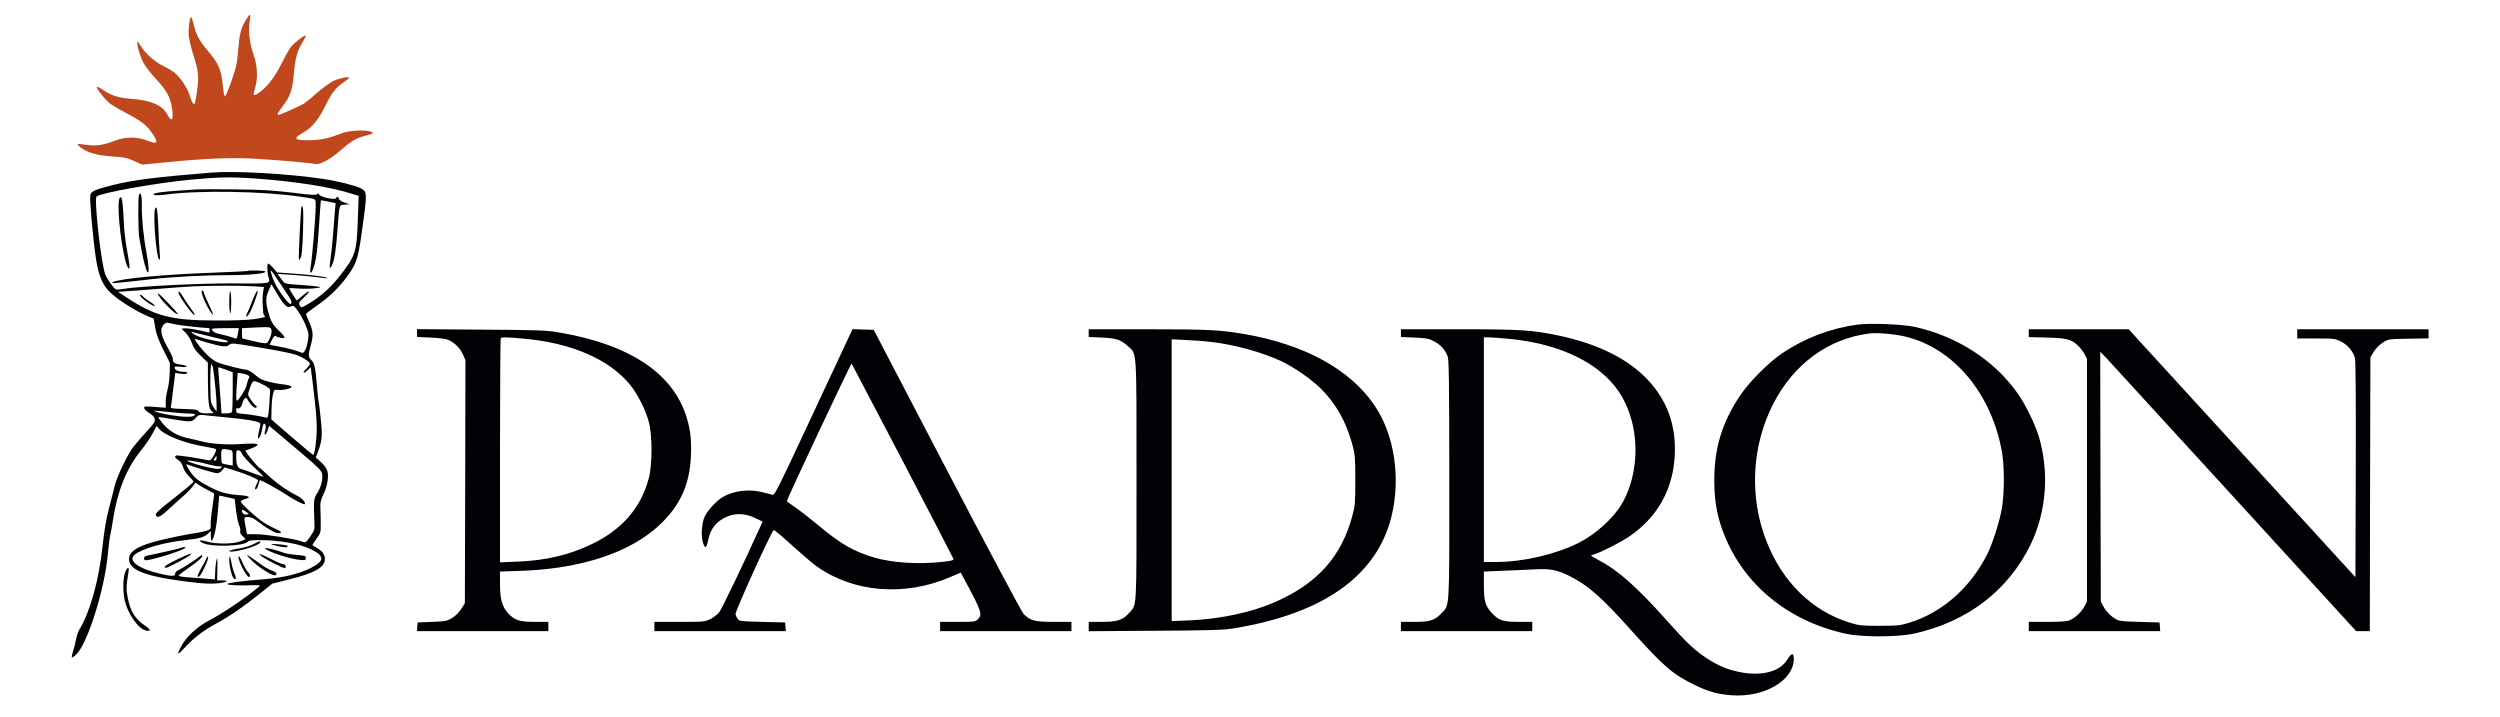
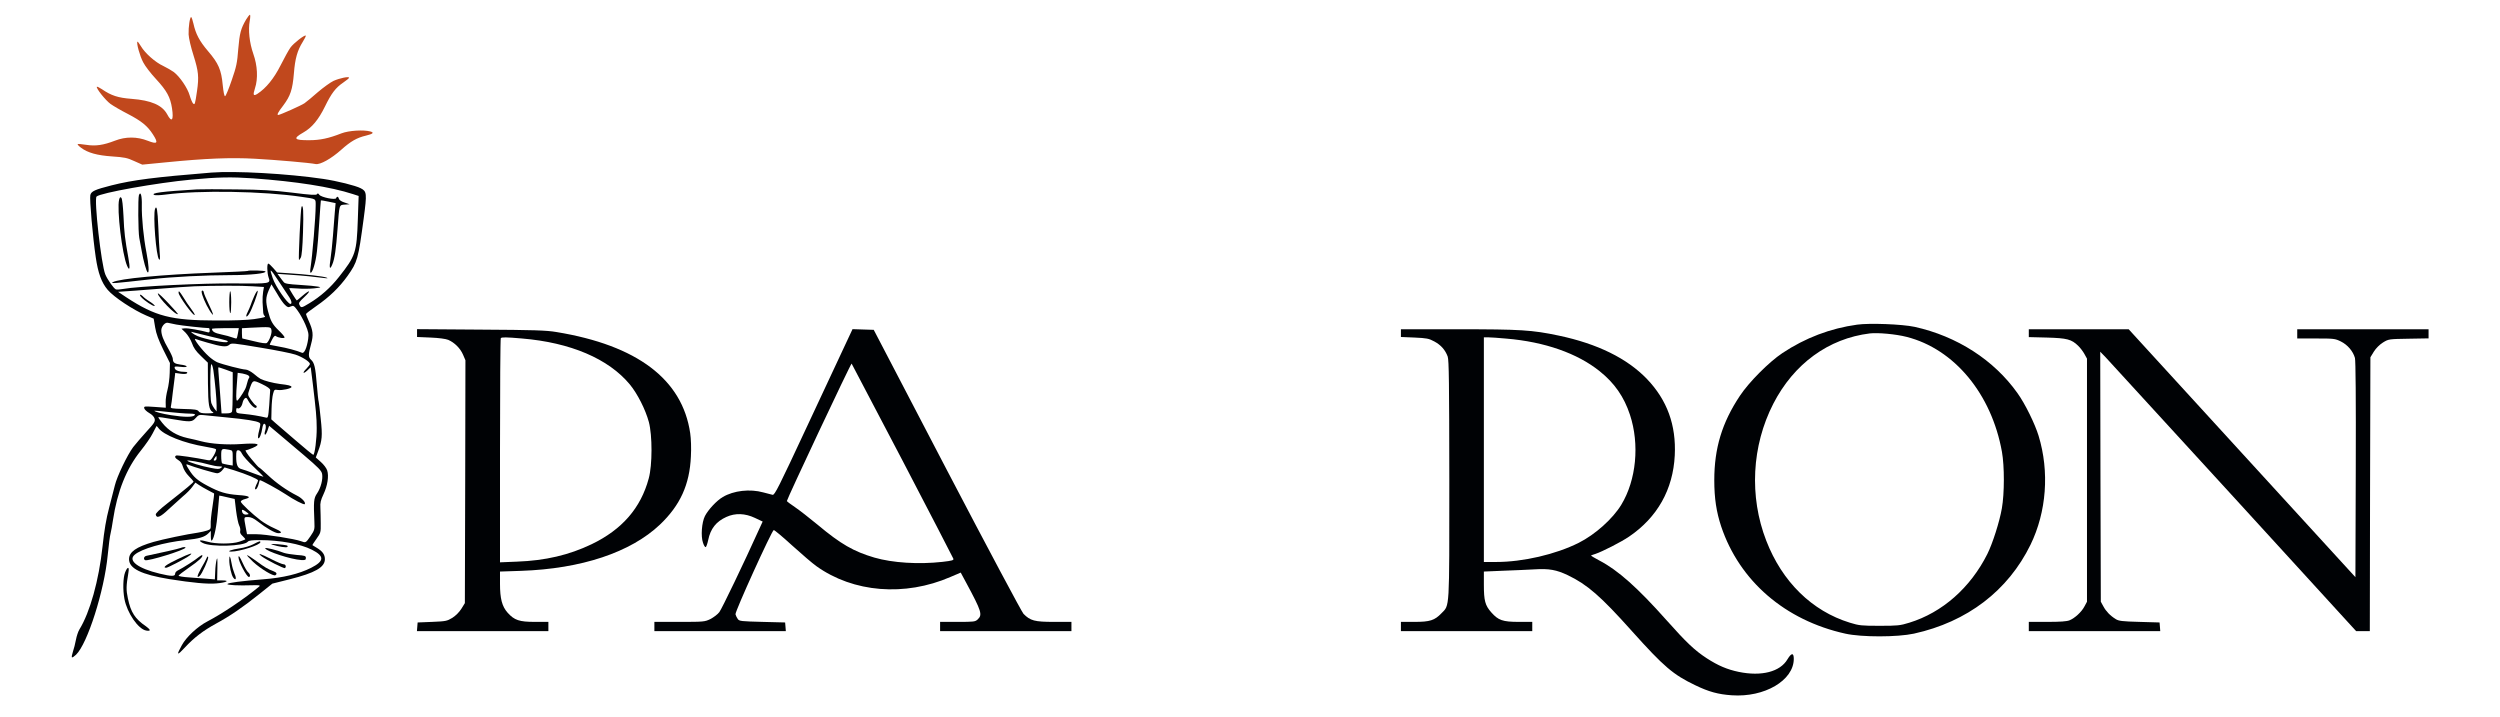
<svg xmlns="http://www.w3.org/2000/svg" width="150" height="43" viewBox="0 0 150 43" fill="none">
  <path d="M14.765 1.175C14.447 1.721 14.378 1.984 14.295 2.945C14.233 3.774 14.184 4.002 13.901 4.818C13.728 5.33 13.548 5.758 13.507 5.772C13.459 5.786 13.41 5.544 13.362 5.088C13.279 4.196 13.113 3.802 12.477 3.062C11.965 2.461 11.744 2.039 11.606 1.417C11.558 1.203 11.495 1.023 11.468 1.023C11.392 1.023 11.302 1.618 11.316 2.067C11.329 2.295 11.447 2.813 11.613 3.332C11.91 4.279 11.945 4.604 11.82 5.468C11.703 6.277 11.689 6.311 11.578 6.201C11.53 6.145 11.44 5.931 11.378 5.717C11.254 5.281 10.783 4.59 10.424 4.32C10.3 4.23 10.016 4.065 9.802 3.961C9.318 3.74 8.703 3.194 8.454 2.772C8.357 2.606 8.26 2.482 8.247 2.502C8.171 2.571 8.392 3.366 8.592 3.74C8.703 3.961 9.055 4.417 9.366 4.749C10.009 5.447 10.217 5.827 10.32 6.491C10.431 7.217 10.306 7.383 10.03 6.857C9.733 6.311 9.076 6.021 7.894 5.931C7.078 5.869 6.677 5.737 6.111 5.35C5.965 5.254 5.834 5.191 5.813 5.205C5.744 5.281 6.325 6.014 6.629 6.235C6.802 6.359 7.265 6.629 7.659 6.83C8.495 7.265 8.848 7.555 9.173 8.06C9.518 8.592 9.449 8.675 8.869 8.447C8.219 8.191 7.541 8.191 6.899 8.44C6.2 8.71 5.737 8.779 5.17 8.689C4.908 8.648 4.673 8.627 4.659 8.648C4.638 8.668 4.728 8.765 4.859 8.862C5.26 9.166 5.827 9.325 6.74 9.387C7.459 9.436 7.638 9.47 8.053 9.664L8.537 9.878L9.954 9.74C12.325 9.505 13.846 9.442 15.311 9.525C16.569 9.595 18.574 9.767 18.94 9.843C19.21 9.892 19.873 9.525 20.482 8.979C21.048 8.475 21.408 8.267 21.961 8.136C22.389 8.032 22.465 7.956 22.217 7.887C21.809 7.777 20.931 7.832 20.495 7.998C19.721 8.302 19.203 8.412 18.56 8.412C17.634 8.419 17.558 8.316 18.201 7.949C18.712 7.659 19.106 7.189 19.493 6.401C19.887 5.592 20.136 5.267 20.592 4.956C20.786 4.825 20.945 4.694 20.945 4.666C20.945 4.569 20.385 4.687 20.012 4.853C19.825 4.942 19.403 5.247 19.078 5.523C18.753 5.806 18.394 6.111 18.27 6.194C18.083 6.325 16.797 6.899 16.694 6.899C16.597 6.899 16.687 6.726 16.998 6.325C17.426 5.751 17.551 5.385 17.634 4.403C17.703 3.518 17.841 3.028 18.166 2.509C18.283 2.323 18.366 2.157 18.346 2.136C18.283 2.074 17.613 2.592 17.426 2.855C17.316 3.007 17.053 3.491 16.832 3.926C16.438 4.707 15.968 5.288 15.449 5.627C15.2 5.786 15.166 5.71 15.297 5.302C15.491 4.721 15.449 3.933 15.2 3.235C14.965 2.565 14.883 1.797 14.986 1.244C15.021 1.051 15.028 0.885 14.993 0.885C14.965 0.885 14.862 1.016 14.765 1.175Z" fill="#C1481D" />
  <path d="M12.684 10.355C9.29 10.631 7.977 10.797 6.691 11.122C5.689 11.378 5.475 11.475 5.42 11.703C5.364 11.917 5.565 14.226 5.744 15.429C5.883 16.383 6.09 16.956 6.463 17.392C6.83 17.827 7.991 18.595 8.779 18.933L9.221 19.12L9.311 19.652C9.373 20.032 9.512 20.399 9.795 20.979L10.196 21.781L10.182 22.376C10.175 22.7 10.113 23.157 10.051 23.385C9.989 23.613 9.933 23.952 9.94 24.131L9.947 24.463L9.284 24.415C8.668 24.373 8.627 24.373 8.655 24.498C8.668 24.567 8.8 24.691 8.952 24.781C9.125 24.878 9.242 25.002 9.277 25.12C9.318 25.293 9.27 25.376 8.793 25.894C8.502 26.212 8.143 26.634 7.991 26.827C7.638 27.297 7.016 28.597 6.892 29.122C6.837 29.35 6.678 29.959 6.546 30.47C6.373 31.12 6.256 31.818 6.152 32.786C5.931 34.832 5.399 36.74 4.763 37.77C4.687 37.894 4.597 38.17 4.555 38.392C4.514 38.62 4.431 38.938 4.376 39.097C4.32 39.263 4.293 39.422 4.314 39.442C4.341 39.463 4.445 39.394 4.562 39.283C5.247 38.627 6.256 35.461 6.463 33.311C6.519 32.73 6.595 32.136 6.636 31.998C6.671 31.859 6.733 31.514 6.774 31.23C7.037 29.482 7.583 28.113 8.447 27.041C8.724 26.696 9.049 26.233 9.159 26.005C9.277 25.783 9.373 25.583 9.387 25.569C9.394 25.548 9.449 25.604 9.505 25.68C9.802 26.101 11.046 26.592 12.339 26.806C12.643 26.855 12.919 26.917 12.954 26.952C12.989 26.979 12.933 27.145 12.83 27.325C12.664 27.608 12.615 27.643 12.456 27.608C11.751 27.463 10.618 27.297 10.569 27.332C10.459 27.394 10.5 27.484 10.701 27.608C10.832 27.684 10.922 27.816 10.977 28.009C11.025 28.175 11.164 28.403 11.33 28.569C11.482 28.721 11.606 28.866 11.613 28.894C11.613 28.949 11.205 29.288 10.037 30.207C9.574 30.567 9.332 30.802 9.346 30.878C9.394 31.12 9.622 31.03 10.113 30.56C10.39 30.304 10.777 29.952 10.977 29.779C11.184 29.613 11.433 29.357 11.537 29.212L11.724 28.956L11.931 29.095C12.042 29.171 12.29 29.316 12.477 29.412C12.671 29.509 12.83 29.599 12.844 29.606C12.857 29.62 12.816 29.979 12.747 30.415C12.678 30.843 12.629 31.32 12.643 31.472C12.65 31.735 12.636 31.763 12.429 31.832C12.304 31.873 12.062 31.929 11.89 31.956C11.24 32.046 9.761 32.357 9.208 32.516C8.164 32.82 7.742 33.117 7.742 33.553C7.742 34.113 8.482 34.472 10.168 34.749C11.572 34.97 12.443 35.053 12.989 35.005C13.576 34.956 13.832 34.825 13.334 34.825H13.03L13.044 34.085C13.051 33.525 13.044 33.401 12.996 33.581C12.961 33.712 12.919 34.037 12.913 34.293L12.892 34.763L12.443 34.728C12.194 34.707 11.703 34.673 11.357 34.645C11.005 34.624 10.714 34.576 10.714 34.541C10.714 34.514 10.998 34.293 11.337 34.058C11.924 33.657 12.207 33.394 12.132 33.311C12.111 33.297 12.028 33.346 11.938 33.415C11.744 33.587 10.95 34.092 10.701 34.21C10.59 34.258 10.507 34.348 10.507 34.424C10.507 34.59 10.293 34.59 9.574 34.417C8.281 34.106 7.666 33.643 8.074 33.29C8.475 32.931 9.83 32.544 11.129 32.406C11.973 32.316 12.277 32.226 12.505 31.998L12.65 31.852V32.177C12.65 32.378 12.678 32.475 12.712 32.433C12.857 32.288 13.002 31.555 13.072 30.677C13.113 30.166 13.155 29.737 13.155 29.737C13.162 29.73 13.376 29.772 13.625 29.834L14.081 29.938L14.164 30.636C14.212 31.016 14.295 31.417 14.35 31.528C14.406 31.631 14.433 31.783 14.413 31.852C14.385 31.949 14.426 32.046 14.558 32.164C14.662 32.26 14.731 32.35 14.717 32.364C14.703 32.378 14.537 32.44 14.357 32.502C13.929 32.647 12.933 32.647 12.45 32.502C12 32.371 11.841 32.412 12.166 32.578C12.657 32.834 14.641 32.779 14.869 32.502C14.924 32.433 15.118 32.406 15.581 32.406C16.784 32.406 18.028 32.634 18.719 32.986C19.479 33.373 19.466 33.664 18.664 34.071C17.931 34.438 16.984 34.666 15.816 34.756C14.509 34.859 13.694 34.963 13.645 35.039C13.604 35.108 14.316 35.143 15.138 35.115C15.56 35.101 15.636 35.115 15.553 35.191C14.668 35.924 13.369 36.802 12.443 37.286C11.848 37.597 11.178 38.219 10.908 38.717C10.569 39.325 10.618 39.366 11.088 38.855C11.648 38.253 12.18 37.846 12.975 37.41C13.77 36.981 14.572 36.435 15.546 35.654L16.341 35.018L17.385 34.756C18.899 34.376 19.493 34.037 19.493 33.553C19.493 33.276 19.355 33.083 19.03 32.883C18.885 32.8 18.761 32.717 18.747 32.71C18.733 32.703 18.843 32.53 18.989 32.33C19.244 31.97 19.251 31.942 19.244 31.403C19.244 31.099 19.231 30.677 19.224 30.47C19.203 30.166 19.244 30.007 19.41 29.654C19.652 29.143 19.742 28.562 19.631 28.224C19.59 28.092 19.417 27.864 19.251 27.719L18.947 27.449L19.085 27.083C19.327 26.44 19.355 26.15 19.244 25.134C19.196 24.615 19.134 24.152 19.12 24.097C19.099 24.048 19.051 23.585 19.009 23.074C18.926 22.037 18.864 21.767 18.664 21.587C18.491 21.429 18.491 21.263 18.664 20.647C18.816 20.095 18.788 19.832 18.512 19.23C18.429 19.044 18.36 18.871 18.36 18.843C18.353 18.816 18.636 18.601 18.975 18.366C19.756 17.827 20.364 17.24 20.848 16.562C21.45 15.712 21.491 15.56 21.823 13.099C22.023 11.592 22.009 11.482 21.643 11.295C21.339 11.136 20.233 10.859 19.396 10.735C17.254 10.417 14.108 10.244 12.684 10.355ZM15.173 10.7C17.772 10.887 19.846 11.212 21.18 11.647L21.519 11.758L21.47 13.161C21.401 15.159 21.339 15.352 20.337 16.617C19.832 17.26 19.231 17.793 18.553 18.2C18.083 18.484 18.069 18.484 17.973 18.304C17.903 18.18 17.945 18.117 18.263 17.82C18.698 17.412 18.602 17.357 18.145 17.751C17.973 17.903 17.814 18.028 17.807 18.028C17.779 18.028 17.35 17.336 17.35 17.295C17.35 17.281 17.578 17.288 17.855 17.309C18.138 17.336 18.581 17.329 18.843 17.302C19.265 17.253 19.293 17.24 19.092 17.198C18.968 17.171 18.47 17.122 17.986 17.094C17.302 17.053 17.095 17.018 17.026 16.929C16.977 16.866 16.866 16.735 16.791 16.624L16.645 16.431L17.33 16.479C17.703 16.5 18.242 16.548 18.526 16.576C19.68 16.714 19.735 16.721 19.597 16.659C19.431 16.583 18.366 16.459 17.35 16.396L16.625 16.348L16.396 16.085C16.265 15.933 16.134 15.816 16.099 15.816C16.009 15.816 16.023 16.369 16.113 16.638C16.251 17.025 16.231 17.025 14.115 17.005C12.207 16.984 8.226 17.177 7.396 17.336C7.21 17.371 7.009 17.385 6.954 17.364C6.83 17.316 6.449 16.783 6.318 16.465C6.076 15.885 5.634 11.952 5.793 11.793C6.007 11.578 9.401 10.97 11.475 10.777C13.079 10.624 13.88 10.611 15.173 10.7ZM16.763 16.936C17.019 17.329 17.288 17.73 17.357 17.834C17.496 18.035 17.53 18.235 17.426 18.235C17.254 18.235 16.528 17.184 16.362 16.687C16.141 16.037 16.189 16.064 16.763 16.936ZM16.611 17.592C16.777 17.889 16.998 18.207 17.102 18.297C17.254 18.442 17.302 18.456 17.447 18.387C17.606 18.318 17.641 18.339 17.862 18.643C18 18.829 18.207 19.203 18.325 19.479C18.505 19.908 18.532 20.032 18.491 20.336C18.415 20.862 18.256 21.228 18.118 21.166C17.807 21.035 17.191 20.869 16.728 20.793C16.445 20.744 16.203 20.696 16.189 20.689C16.175 20.675 16.238 20.544 16.32 20.385C16.417 20.191 16.493 20.115 16.549 20.164C16.68 20.267 17.074 20.329 17.074 20.24C17.074 20.198 16.922 20.018 16.735 19.839C16.341 19.459 16.231 19.251 16.078 18.664C15.933 18.076 15.94 17.855 16.12 17.426C16.21 17.226 16.286 17.06 16.286 17.06C16.293 17.06 16.438 17.302 16.611 17.592ZM15.159 17.177L15.837 17.219L15.788 17.502C15.761 17.661 15.747 17.938 15.754 18.131C15.767 18.318 15.781 18.567 15.788 18.684C15.788 18.795 15.823 18.912 15.864 18.94C15.975 19.023 15.885 19.051 15.242 19.147C14.855 19.203 13.991 19.237 12.961 19.23C10.265 19.224 9.325 18.982 7.583 17.841L7.085 17.509L7.396 17.488C7.569 17.482 8.489 17.412 9.436 17.336C10.39 17.26 11.399 17.184 11.682 17.177C12.83 17.136 14.516 17.129 15.159 17.177ZM10.576 19.472C10.88 19.535 12.297 19.687 12.532 19.687C12.56 19.687 12.581 19.749 12.581 19.832C12.581 19.936 12.546 19.963 12.463 19.936C12.021 19.811 11.254 19.68 11.088 19.7L10.887 19.721L11.136 19.963C11.274 20.108 11.433 20.364 11.516 20.585C11.613 20.869 11.751 21.069 12.056 21.359L12.47 21.76L12.477 23.018C12.491 24.311 12.539 24.595 12.767 24.726C12.864 24.781 12.795 24.795 12.45 24.802C12.111 24.802 11.986 24.774 11.917 24.677C11.848 24.581 11.696 24.553 11.025 24.539C10.238 24.512 10.217 24.512 10.258 24.366C10.279 24.283 10.327 23.931 10.362 23.592C10.403 23.247 10.452 22.839 10.479 22.673L10.514 22.376L10.846 22.424C11.06 22.452 11.198 22.438 11.226 22.389C11.261 22.341 11.212 22.313 11.108 22.313C10.763 22.313 10.521 22.23 10.486 22.099C10.452 21.982 10.479 21.975 10.825 22.009C11.053 22.037 11.198 22.03 11.198 21.988C11.198 21.947 11.039 21.899 10.839 21.878C10.473 21.829 10.369 21.753 10.369 21.525C10.369 21.456 10.251 21.187 10.106 20.938C9.795 20.399 9.678 20.087 9.678 19.818C9.678 19.583 9.913 19.32 10.079 19.369C10.141 19.383 10.369 19.431 10.576 19.472ZM16.286 19.797C16.334 19.977 16.162 20.454 16.009 20.578C15.954 20.62 15.684 20.585 15.249 20.475C14.869 20.385 14.551 20.309 14.544 20.309C14.53 20.309 14.516 20.171 14.516 19.998V19.694L14.986 19.666C16.258 19.604 16.238 19.604 16.286 19.797ZM14.281 19.977C14.254 20.136 14.219 20.281 14.198 20.302C14.178 20.323 14.067 20.295 13.943 20.247C13.818 20.198 13.521 20.115 13.279 20.067C12.885 19.984 12.726 19.894 12.719 19.735C12.719 19.707 13.079 19.687 13.521 19.687H14.33L14.281 19.977ZM12.546 20.171C13.701 20.447 13.714 20.447 13.645 20.516C13.556 20.606 12.311 20.357 11.848 20.164C11.585 20.053 11.344 19.852 11.558 19.929C11.606 19.942 12.056 20.053 12.546 20.171ZM12.443 20.558C13.3 20.806 13.59 20.841 13.756 20.689C13.88 20.571 13.963 20.578 15.608 20.855C16.549 21.007 17.503 21.2 17.724 21.276C18.145 21.415 18.595 21.712 18.595 21.836C18.595 21.878 18.498 22.002 18.387 22.12C18.118 22.383 18.18 22.472 18.45 22.217L18.643 22.03L18.767 23.018C18.954 24.574 19.003 25.071 19.003 25.68C19.009 26.316 18.885 27.29 18.795 27.29C18.767 27.29 18.297 26.91 17.758 26.44C17.226 25.977 16.666 25.5 16.528 25.383L16.279 25.161L16.293 24.532C16.3 24.187 16.341 23.779 16.383 23.634C16.452 23.371 16.466 23.364 16.68 23.399C16.929 23.433 17.489 23.309 17.489 23.219C17.489 23.143 17.302 23.095 16.797 23.039C16.383 22.984 15.85 22.846 15.636 22.735C15.567 22.7 15.373 22.555 15.214 22.417C15.049 22.286 14.841 22.175 14.744 22.175C14.544 22.175 13.362 21.871 13.03 21.733C12.906 21.677 12.671 21.518 12.519 21.373C12.132 21.028 11.558 20.274 11.724 20.336C11.8 20.364 12.118 20.468 12.443 20.558ZM12.802 22.217C12.906 22.949 12.996 23.959 12.996 24.311V24.684L12.864 24.518C12.795 24.429 12.712 24.276 12.678 24.18C12.595 23.931 12.601 21.823 12.684 21.85C12.726 21.864 12.774 22.03 12.802 22.217ZM13.556 22.182L13.963 22.334V23.461C13.963 24.076 13.943 24.629 13.922 24.691C13.894 24.767 13.79 24.802 13.59 24.802H13.293L13.21 23.675C13.168 23.06 13.113 22.438 13.106 22.293C13.092 22.154 13.092 22.037 13.113 22.037C13.134 22.037 13.334 22.106 13.556 22.182ZM14.91 22.535C14.966 22.576 14.979 22.638 14.938 22.687C14.903 22.728 14.855 22.866 14.827 22.991C14.8 23.115 14.744 23.288 14.696 23.371C14.537 23.668 14.274 24.041 14.226 24.041C14.157 24.041 14.157 23.71 14.219 22.942L14.261 22.369L14.544 22.41C14.696 22.438 14.862 22.493 14.91 22.535ZM16.21 23.405C16.21 23.468 16.182 23.876 16.154 24.304C16.092 25.064 16.085 25.092 15.94 25.051C15.574 24.961 15.069 24.878 14.641 24.836C14.198 24.795 14.171 24.781 14.171 24.622C14.171 24.518 14.198 24.463 14.24 24.491C14.35 24.56 14.502 24.408 14.551 24.18C14.572 24.069 14.634 23.945 14.689 23.903C14.765 23.841 14.807 23.869 14.883 24.021C15.042 24.318 15.318 24.553 15.387 24.449C15.415 24.401 15.401 24.346 15.36 24.332C15.311 24.318 15.18 24.166 15.062 24C14.855 23.696 14.855 23.696 14.959 23.385C15.166 22.776 15.159 22.783 15.719 23.046C16.051 23.205 16.21 23.323 16.21 23.405ZM11.35 24.816C11.675 24.823 11.738 24.843 11.675 24.919C11.572 25.037 11.06 25.037 10.265 24.912C9.712 24.823 9.263 24.705 9.263 24.643C9.263 24.636 9.643 24.664 10.113 24.719C10.576 24.767 11.136 24.816 11.35 24.816ZM13.583 25.044C14.744 25.154 15.401 25.258 15.56 25.362C15.643 25.41 15.636 25.479 15.546 25.839C15.484 26.067 15.463 26.274 15.498 26.295C15.567 26.336 15.691 26.025 15.74 25.68C15.761 25.541 15.809 25.424 15.844 25.424C15.954 25.424 15.982 25.624 15.913 25.839C15.871 25.949 15.864 26.06 15.899 26.081C15.926 26.101 15.996 25.991 16.051 25.832L16.148 25.548L16.659 25.977C16.943 26.212 17.654 26.813 18.228 27.304C19.113 28.058 19.293 28.244 19.327 28.438C19.383 28.756 19.251 29.267 19.023 29.606C18.823 29.896 18.809 30.09 18.864 31.32C18.885 31.77 18.871 31.811 18.629 32.17C18.346 32.578 18.346 32.578 18.069 32.475C17.689 32.33 15.919 32.053 15.38 32.053H14.82L14.738 31.611C14.627 31.009 14.62 31.023 14.89 31.023C15.056 31.023 15.221 31.099 15.463 31.286C15.975 31.687 16.507 31.991 16.694 31.991C16.984 31.991 16.887 31.88 16.438 31.687C16.196 31.583 15.844 31.376 15.65 31.23C15.138 30.843 14.447 30.194 14.447 30.097C14.447 30.048 14.558 29.979 14.696 29.945C15.111 29.841 14.966 29.744 14.295 29.703C13.556 29.647 13.168 29.53 12.443 29.143C11.834 28.818 11.606 28.617 11.33 28.161C11.157 27.892 11.143 27.836 11.247 27.871C11.641 28.03 12.892 28.396 13.03 28.396C13.12 28.396 13.251 28.32 13.334 28.217L13.473 28.044L14.046 28.217C14.793 28.452 15.484 28.742 15.484 28.825C15.484 28.859 15.436 28.984 15.373 29.095C15.318 29.212 15.284 29.329 15.311 29.35C15.367 29.412 15.477 29.233 15.532 28.998C15.553 28.894 15.581 28.811 15.595 28.811C15.691 28.811 16.707 29.371 17.136 29.654C17.613 29.979 18.235 30.304 18.284 30.249C18.366 30.159 18.125 29.889 17.82 29.737C17.219 29.433 16.583 28.991 16.072 28.507C15.809 28.258 15.567 28.051 15.546 28.051C15.519 28.051 15.311 27.816 15.076 27.532C14.827 27.235 14.689 27.014 14.744 27.014C14.8 27.014 14.993 26.952 15.173 26.869C15.698 26.64 15.498 26.571 14.489 26.64C13.618 26.703 12.657 26.634 12.062 26.475C11.91 26.433 11.544 26.343 11.24 26.281C10.604 26.136 10.113 25.846 9.733 25.369C9.588 25.196 9.484 25.037 9.498 25.03C9.512 25.016 9.885 25.064 10.334 25.147C11.426 25.334 11.523 25.327 11.744 25.078C11.903 24.899 11.959 24.878 12.201 24.905C12.353 24.926 12.975 24.988 13.583 25.044ZM13.749 26.986C13.963 27.028 13.963 27.035 13.963 27.484V27.933L13.673 27.885C13.521 27.857 13.362 27.823 13.327 27.802C13.3 27.781 13.272 27.581 13.272 27.352C13.272 26.903 13.286 26.896 13.749 26.986ZM14.516 27.221C14.565 27.339 14.883 27.698 15.228 28.016C15.567 28.341 15.83 28.604 15.802 28.604C15.774 28.604 15.519 28.514 15.221 28.403C14.931 28.286 14.599 28.175 14.496 28.147C14.254 28.092 14.171 27.892 14.171 27.387C14.171 27.069 14.191 27.014 14.302 27.014C14.378 27.014 14.461 27.097 14.516 27.221ZM12.996 27.498C12.996 27.574 12.947 27.636 12.892 27.636C12.802 27.636 12.802 27.615 12.871 27.498C12.919 27.422 12.968 27.359 12.975 27.359C12.989 27.359 12.996 27.422 12.996 27.498ZM12.56 27.878C12.754 27.933 13.016 27.982 13.148 27.982C13.348 27.988 13.362 27.995 13.258 28.078C13.155 28.154 13.051 28.154 12.671 28.078C12.104 27.975 11.288 27.726 11.24 27.643C11.198 27.581 12.035 27.726 12.56 27.878ZM14.8 30.871C14.634 30.899 14.516 30.795 14.516 30.622C14.516 30.56 14.592 30.581 14.744 30.691C14.959 30.85 14.966 30.85 14.8 30.871Z" fill="#000205" />
  <path d="M11.82 11.364C9.712 11.488 8.986 11.585 9.27 11.703C9.332 11.723 9.629 11.716 9.926 11.675C11.931 11.405 15.802 11.468 18.111 11.813C19.002 11.945 18.94 11.903 18.94 12.345C18.94 13.016 18.747 15.325 18.622 16.14C18.567 16.521 18.719 16.396 18.843 15.968C18.995 15.456 19.051 14.965 19.154 13.362C19.203 12.636 19.244 12.041 19.251 12.028C19.265 12.014 19.465 12.048 19.701 12.097L20.136 12.187L20.088 12.739C20.06 13.044 20.012 13.68 19.977 14.157C19.942 14.634 19.873 15.249 19.832 15.525C19.742 16.085 19.784 16.237 19.936 15.871C20.081 15.539 20.164 14.931 20.253 13.742C20.364 12.235 20.343 12.304 20.689 12.276L20.979 12.256L20.675 12.152C20.495 12.097 20.357 12.007 20.337 11.931C20.302 11.786 20.212 11.765 20.171 11.889C20.129 12.014 19.279 11.841 19.161 11.689C19.092 11.592 19.058 11.585 19.016 11.654C18.975 11.716 18.657 11.703 17.516 11.557C16.355 11.419 15.698 11.378 14.171 11.364C13.127 11.35 12.069 11.35 11.82 11.364Z" fill="#000205" />
  <path d="M8.337 11.703C8.274 11.882 8.288 13.901 8.357 14.274C8.392 14.454 8.461 14.806 8.502 15.055C8.599 15.636 8.786 16.299 8.862 16.341C8.959 16.403 8.924 15.857 8.786 15.145C8.613 14.26 8.496 13.057 8.509 12.325C8.523 11.758 8.44 11.447 8.337 11.703Z" fill="#000205" />
  <path d="M7.148 11.979C7.002 12.553 7.327 15.256 7.625 15.947C7.783 16.313 7.818 16.092 7.701 15.463C7.5 14.35 7.452 13.977 7.41 12.968C7.376 12.332 7.334 11.924 7.279 11.869C7.217 11.806 7.189 11.827 7.148 11.979Z" fill="#000205" />
  <path d="M18.09 12.408C18.041 12.484 17.896 15.553 17.938 15.595C17.952 15.608 18 15.546 18.048 15.456C18.104 15.353 18.152 14.834 18.18 13.949C18.221 12.684 18.194 12.242 18.09 12.408Z" fill="#000205" />
  <path d="M9.304 12.532C9.173 12.885 9.366 15.401 9.546 15.567C9.601 15.622 9.615 15.518 9.581 15.159C9.56 14.889 9.518 14.191 9.498 13.604C9.456 12.581 9.401 12.283 9.304 12.532Z" fill="#000205" />
  <path d="M14.855 16.258C14.841 16.272 13.894 16.32 12.754 16.362C9.747 16.472 7.148 16.721 6.774 16.928C6.595 17.025 6.802 17.011 9.055 16.756C10.313 16.61 12.346 16.507 13.853 16.507C15.049 16.507 16.002 16.403 15.926 16.286C15.892 16.23 14.91 16.203 14.855 16.258Z" fill="#000205" />
  <path d="M12.097 17.502C12.097 17.682 12.339 18.249 12.567 18.615C12.871 19.092 12.844 18.912 12.512 18.228C12.36 17.91 12.235 17.613 12.235 17.571C12.235 17.523 12.207 17.461 12.166 17.44C12.132 17.419 12.097 17.447 12.097 17.502Z" fill="#000205" />
  <path d="M15.256 17.765C15.159 17.979 15.062 18.228 15.035 18.318C15.007 18.401 14.924 18.594 14.855 18.733C14.71 19.016 14.779 19.092 14.945 18.836C15.104 18.601 15.498 17.544 15.463 17.454C15.45 17.405 15.353 17.544 15.256 17.765Z" fill="#000205" />
  <path d="M10.714 17.565C10.714 17.765 11.675 19.072 11.682 18.885C11.682 18.843 11.578 18.671 11.447 18.505C11.323 18.339 11.115 18.035 10.998 17.834C10.763 17.461 10.714 17.413 10.714 17.565Z" fill="#000205" />
  <path d="M13.756 18.131C13.756 18.491 13.784 18.788 13.818 18.788C13.853 18.788 13.873 18.491 13.873 18.131C13.873 17.772 13.846 17.475 13.811 17.475C13.784 17.475 13.756 17.772 13.756 18.131Z" fill="#000205" />
  <path d="M9.47 17.606C9.47 17.834 10.569 18.961 10.68 18.843C10.687 18.836 10.424 18.532 10.085 18.173C9.747 17.813 9.47 17.558 9.47 17.606Z" fill="#000205" />
  <path d="M8.475 17.827C8.668 18.048 9.187 18.387 9.277 18.36C9.318 18.346 9.194 18.228 9 18.104C8.806 17.986 8.613 17.834 8.571 17.779C8.523 17.73 8.454 17.682 8.412 17.682C8.378 17.682 8.399 17.751 8.475 17.827Z" fill="#000205" />
  <path d="M111.429 19.479C109.825 19.7 108.311 20.274 106.942 21.186C106.141 21.719 104.931 22.935 104.392 23.751C103.32 25.362 102.857 26.896 102.857 28.811C102.857 29.896 102.982 30.712 103.272 31.59C104.371 34.859 107.101 37.217 110.717 38.018C111.698 38.239 113.848 38.233 114.836 38.018C118.037 37.313 120.484 35.44 121.832 32.682C122.793 30.705 122.972 28.306 122.316 26.15C122.101 25.438 121.5 24.214 121.051 23.592C119.641 21.601 117.415 20.17 114.871 19.61C114.131 19.451 112.175 19.375 111.429 19.479ZM114.394 20.212C117.256 20.938 119.495 23.634 120.118 27.117C120.27 27.974 120.27 29.606 120.111 30.505C119.972 31.306 119.558 32.606 119.24 33.242C118.224 35.267 116.537 36.753 114.56 37.362C114 37.535 113.855 37.548 112.777 37.548C111.698 37.548 111.553 37.535 110.993 37.362C108.719 36.663 106.929 34.908 105.975 32.44C104.945 29.786 105.104 26.751 106.396 24.228C107.627 21.829 109.707 20.309 112.189 20.005C112.673 19.949 113.744 20.046 114.394 20.212Z" fill="#000205" />
  <path d="M25.023 19.984V20.219L25.839 20.254C26.329 20.274 26.744 20.33 26.896 20.392C27.276 20.558 27.615 20.896 27.781 21.277L27.926 21.615L27.912 28.901L27.892 36.187L27.684 36.525C27.553 36.733 27.346 36.94 27.138 37.072C26.82 37.265 26.744 37.279 25.929 37.313L25.058 37.348L25.037 37.604L25.016 37.867H28.956H32.903V37.59V37.313H32.094C31.161 37.313 30.864 37.217 30.456 36.761C30.124 36.387 30 35.924 30 35.032V34.293L31.265 34.251C34.88 34.127 37.839 33.145 39.601 31.472C40.811 30.318 41.378 29.081 41.454 27.387C41.482 26.89 41.461 26.33 41.412 25.991C40.942 22.763 38.233 20.717 33.387 19.922C32.779 19.818 32.032 19.797 28.846 19.777L25.023 19.749V19.984ZM31.313 20.309C34.23 20.551 36.511 21.525 37.79 23.067C38.246 23.62 38.73 24.574 38.931 25.32C39.145 26.122 39.145 27.906 38.924 28.707C38.447 30.484 37.32 31.777 35.495 32.654C34.141 33.304 32.717 33.636 31.023 33.698L30 33.74V27.035C30 23.35 30.021 20.309 30.048 20.288C30.111 20.226 30.366 20.226 31.313 20.309Z" fill="#000205" />
  <path d="M50.786 20.53C50.585 20.959 49.535 23.205 48.456 25.514C46.7 29.281 46.479 29.717 46.355 29.689C46.272 29.668 46.023 29.606 45.795 29.544C44.993 29.323 44.025 29.433 43.369 29.82C43.002 30.035 42.498 30.574 42.297 30.961C42.104 31.341 42.041 32.178 42.18 32.565C42.228 32.717 42.297 32.834 42.339 32.827C42.373 32.827 42.442 32.634 42.491 32.406C42.629 31.721 42.968 31.293 43.583 31.016C44.115 30.774 44.703 30.795 45.29 31.072L45.76 31.293L45.56 31.728C44.627 33.795 43.306 36.539 43.161 36.726C43.065 36.857 42.823 37.037 42.629 37.141C42.283 37.306 42.249 37.313 40.77 37.313H39.263V37.59V37.867H43.21H47.15L47.129 37.604L47.108 37.348L45.74 37.313C44.468 37.279 44.357 37.272 44.267 37.141C44.212 37.065 44.15 36.94 44.129 36.857C44.088 36.712 46.3 31.846 46.424 31.804C46.459 31.79 46.956 32.205 47.523 32.724C48.097 33.242 48.747 33.802 48.982 33.968C51.2 35.558 54.29 35.806 57.028 34.618L57.643 34.355L57.982 34.984C58.894 36.678 58.956 36.885 58.666 37.161C58.514 37.306 58.438 37.313 57.456 37.313H56.406V37.59V37.867H60.346H64.286V37.59V37.313H63.235C62.074 37.313 61.818 37.244 61.41 36.83C61.3 36.712 59.26 32.883 56.813 28.203L52.424 19.79L51.788 19.77L51.152 19.749L50.786 20.53ZM54.152 27.636C55.804 30.809 57.18 33.456 57.2 33.519C57.235 33.615 57.138 33.643 56.544 33.712C55.12 33.871 53.565 33.774 52.465 33.456C51.221 33.09 50.447 32.648 49.051 31.479C48.56 31.072 47.945 30.595 47.689 30.422C47.426 30.249 47.212 30.083 47.212 30.062C47.212 29.945 51.055 21.781 51.097 21.816C51.117 21.843 52.493 24.463 54.152 27.636Z" fill="#000205" />
-   <path d="M65.323 19.991V20.219L66.104 20.253C66.975 20.295 67.244 20.378 67.659 20.758C68.226 21.263 68.191 20.744 68.191 28.846C68.191 36.795 68.219 36.235 67.749 36.774C67.376 37.203 67.037 37.313 66.118 37.313H65.323V37.597V37.873L69.318 37.846C72.678 37.825 73.417 37.804 74.032 37.7C79.39 36.823 82.576 34.569 83.475 31.044C84.062 28.714 83.675 26.095 82.472 24.325C80.986 22.141 78.256 20.654 74.592 20.032C73.168 19.79 72.415 19.756 68.841 19.756H65.323V19.991ZM72.733 20.523C74.109 20.689 75.719 21.138 76.832 21.65C77.62 22.016 78.671 22.742 79.251 23.316C80.164 24.228 80.772 25.313 81.138 26.661C81.304 27.276 81.318 27.429 81.318 28.811C81.318 30.194 81.304 30.346 81.138 30.961C80.468 33.435 79.016 35.039 76.438 36.152C75.042 36.754 73.175 37.148 71.357 37.224L70.3 37.265V28.811V20.357L71.233 20.405C71.744 20.426 72.422 20.482 72.733 20.523Z" fill="#000205" />
  <path d="M84.055 19.991V20.219L84.871 20.253C85.611 20.288 85.728 20.309 86.06 20.488C86.461 20.703 86.717 21 86.862 21.394C86.938 21.608 86.952 23.012 86.959 28.783C86.959 36.705 86.986 36.283 86.489 36.795C86.074 37.223 85.804 37.313 84.871 37.313H84.055V37.59V37.866H87.996H91.936V37.59V37.313H91.127C90.159 37.313 89.896 37.217 89.475 36.74C89.108 36.325 89.032 36.041 89.032 35.087V34.293L90.194 34.244C90.83 34.223 91.673 34.182 92.074 34.161C92.945 34.106 93.387 34.189 94.072 34.514C95.24 35.074 96.042 35.772 97.908 37.859C99.843 40.016 100.39 40.479 101.717 41.115C102.532 41.509 103.092 41.661 103.908 41.717C105.871 41.855 107.62 40.825 107.627 39.539C107.627 39.152 107.489 39.159 107.247 39.56C106.811 40.306 105.691 40.597 104.323 40.313C103.631 40.168 103.092 39.94 102.408 39.498C101.675 39.021 101.171 38.537 99.989 37.21C98.254 35.26 97.085 34.217 95.959 33.629C95.689 33.484 95.461 33.352 95.461 33.339C95.461 33.325 95.579 33.276 95.724 33.235C96.124 33.104 97.279 32.516 97.742 32.198C99.442 31.044 100.383 29.371 100.486 27.325C100.576 25.507 100.03 24.007 98.82 22.742C97.632 21.505 95.855 20.627 93.525 20.136C91.922 19.797 91.217 19.756 87.498 19.756H84.055V19.991ZM90.38 20.316C92.682 20.509 94.645 21.2 95.979 22.272C96.871 22.984 97.445 23.813 97.797 24.885C98.385 26.661 98.177 28.804 97.279 30.283C96.767 31.127 95.71 32.074 94.721 32.571C93.339 33.263 91.383 33.719 89.765 33.719H89.032V26.979V20.24H89.295C89.433 20.24 89.924 20.274 90.38 20.316Z" fill="#000205" />
  <path d="M121.728 19.991V20.226L122.82 20.254C124.023 20.288 124.286 20.357 124.687 20.744C124.818 20.869 124.984 21.09 125.067 21.242L125.219 21.518V28.811V36.104L125.067 36.387C124.894 36.719 124.493 37.085 124.175 37.217C124.009 37.286 123.622 37.313 122.834 37.313H121.728V37.59V37.867H125.675H129.615L129.595 37.604L129.574 37.348L128.364 37.313C127.327 37.286 127.12 37.258 126.947 37.148C126.608 36.94 126.36 36.678 126.201 36.38L126.049 36.104L126.028 28.604L126.014 21.104L126.318 21.415C126.484 21.588 129.933 25.355 133.991 29.793L141.367 37.867H141.774H142.189L142.203 29.654L142.224 21.436L142.431 21.097C142.562 20.89 142.77 20.682 142.977 20.551C143.316 20.343 143.323 20.343 144.519 20.323L145.714 20.302V20.025V19.756H141.774H137.834V20.032V20.309H138.961C140.039 20.309 140.102 20.316 140.454 20.489C140.855 20.689 141.18 21.069 141.297 21.477C141.339 21.643 141.36 23.883 141.346 28.182L141.325 34.631L134.523 27.194L127.721 19.756H124.728H121.728V19.991Z" fill="#000205" />
  <path d="M15.201 32.654C15.021 32.751 14.662 32.862 14.371 32.903C13.887 32.972 13.562 33.097 13.867 33.097C14.385 33.097 15.622 32.696 15.622 32.53C15.622 32.447 15.553 32.468 15.201 32.654Z" fill="#000205" />
  <path d="M16.348 32.682C16.708 32.8 17.212 32.876 17.247 32.813C17.302 32.724 17.205 32.703 16.659 32.654C16.272 32.627 16.196 32.634 16.348 32.682Z" fill="#000205" />
  <path d="M10.818 32.883C10.707 32.931 9.601 33.18 8.8 33.346C8.641 33.373 8.585 33.539 8.703 33.608C8.848 33.698 11.129 32.993 11.129 32.855C11.129 32.806 10.977 32.82 10.818 32.883Z" fill="#000205" />
  <path d="M15.912 32.896C15.975 33.083 17.461 33.567 18.076 33.602C18.311 33.615 18.353 33.595 18.353 33.477C18.353 33.353 18.29 33.332 17.8 33.297C17.495 33.27 17.157 33.214 17.039 33.173C16.631 33.007 15.892 32.827 15.912 32.896Z" fill="#000205" />
  <path d="M10.666 33.546C9.968 33.878 9.719 34.065 9.975 34.065C10.072 34.065 11.143 33.505 11.364 33.339C11.648 33.124 11.406 33.194 10.666 33.546Z" fill="#000205" />
  <path d="M15.691 33.373C15.961 33.581 17.046 34.133 17.101 34.085C17.191 33.995 17.136 33.857 17.012 33.857C16.942 33.857 16.604 33.719 16.272 33.546C15.615 33.214 15.415 33.152 15.691 33.373Z" fill="#000205" />
  <path d="M15.187 33.712C15.636 34.127 16.403 34.59 16.521 34.514C16.645 34.438 16.597 34.341 16.403 34.272C16.072 34.147 15.892 34.044 15.387 33.67C15.117 33.47 14.869 33.311 14.827 33.311C14.793 33.311 14.952 33.491 15.187 33.712Z" fill="#000205" />
  <path d="M12.401 33.477C12.373 33.553 12.228 33.83 12.076 34.085C11.82 34.548 11.786 34.721 11.979 34.555C12.118 34.445 12.532 33.525 12.491 33.422C12.47 33.373 12.436 33.387 12.401 33.477Z" fill="#000205" />
  <path d="M13.756 33.601C13.756 33.947 13.88 34.507 13.998 34.659C14.15 34.866 14.205 34.714 14.074 34.431C14.012 34.286 13.929 34.002 13.894 33.795C13.811 33.339 13.756 33.263 13.756 33.601Z" fill="#000205" />
  <path d="M14.309 33.435C14.309 33.691 14.8 34.617 14.931 34.617C15.042 34.617 15.014 34.438 14.883 34.334C14.82 34.279 14.682 34.044 14.572 33.802C14.392 33.401 14.309 33.29 14.309 33.435Z" fill="#000205" />
  <path d="M7.507 34.341C7.383 34.659 7.362 35.385 7.466 35.938C7.625 36.774 8.288 37.742 8.765 37.832C8.896 37.859 8.986 37.852 8.986 37.804C8.986 37.77 8.883 37.666 8.765 37.583C8.101 37.134 7.846 36.74 7.673 35.903C7.562 35.378 7.569 35.17 7.707 34.341C7.77 33.981 7.652 33.981 7.507 34.341Z" fill="#000205" />
</svg>